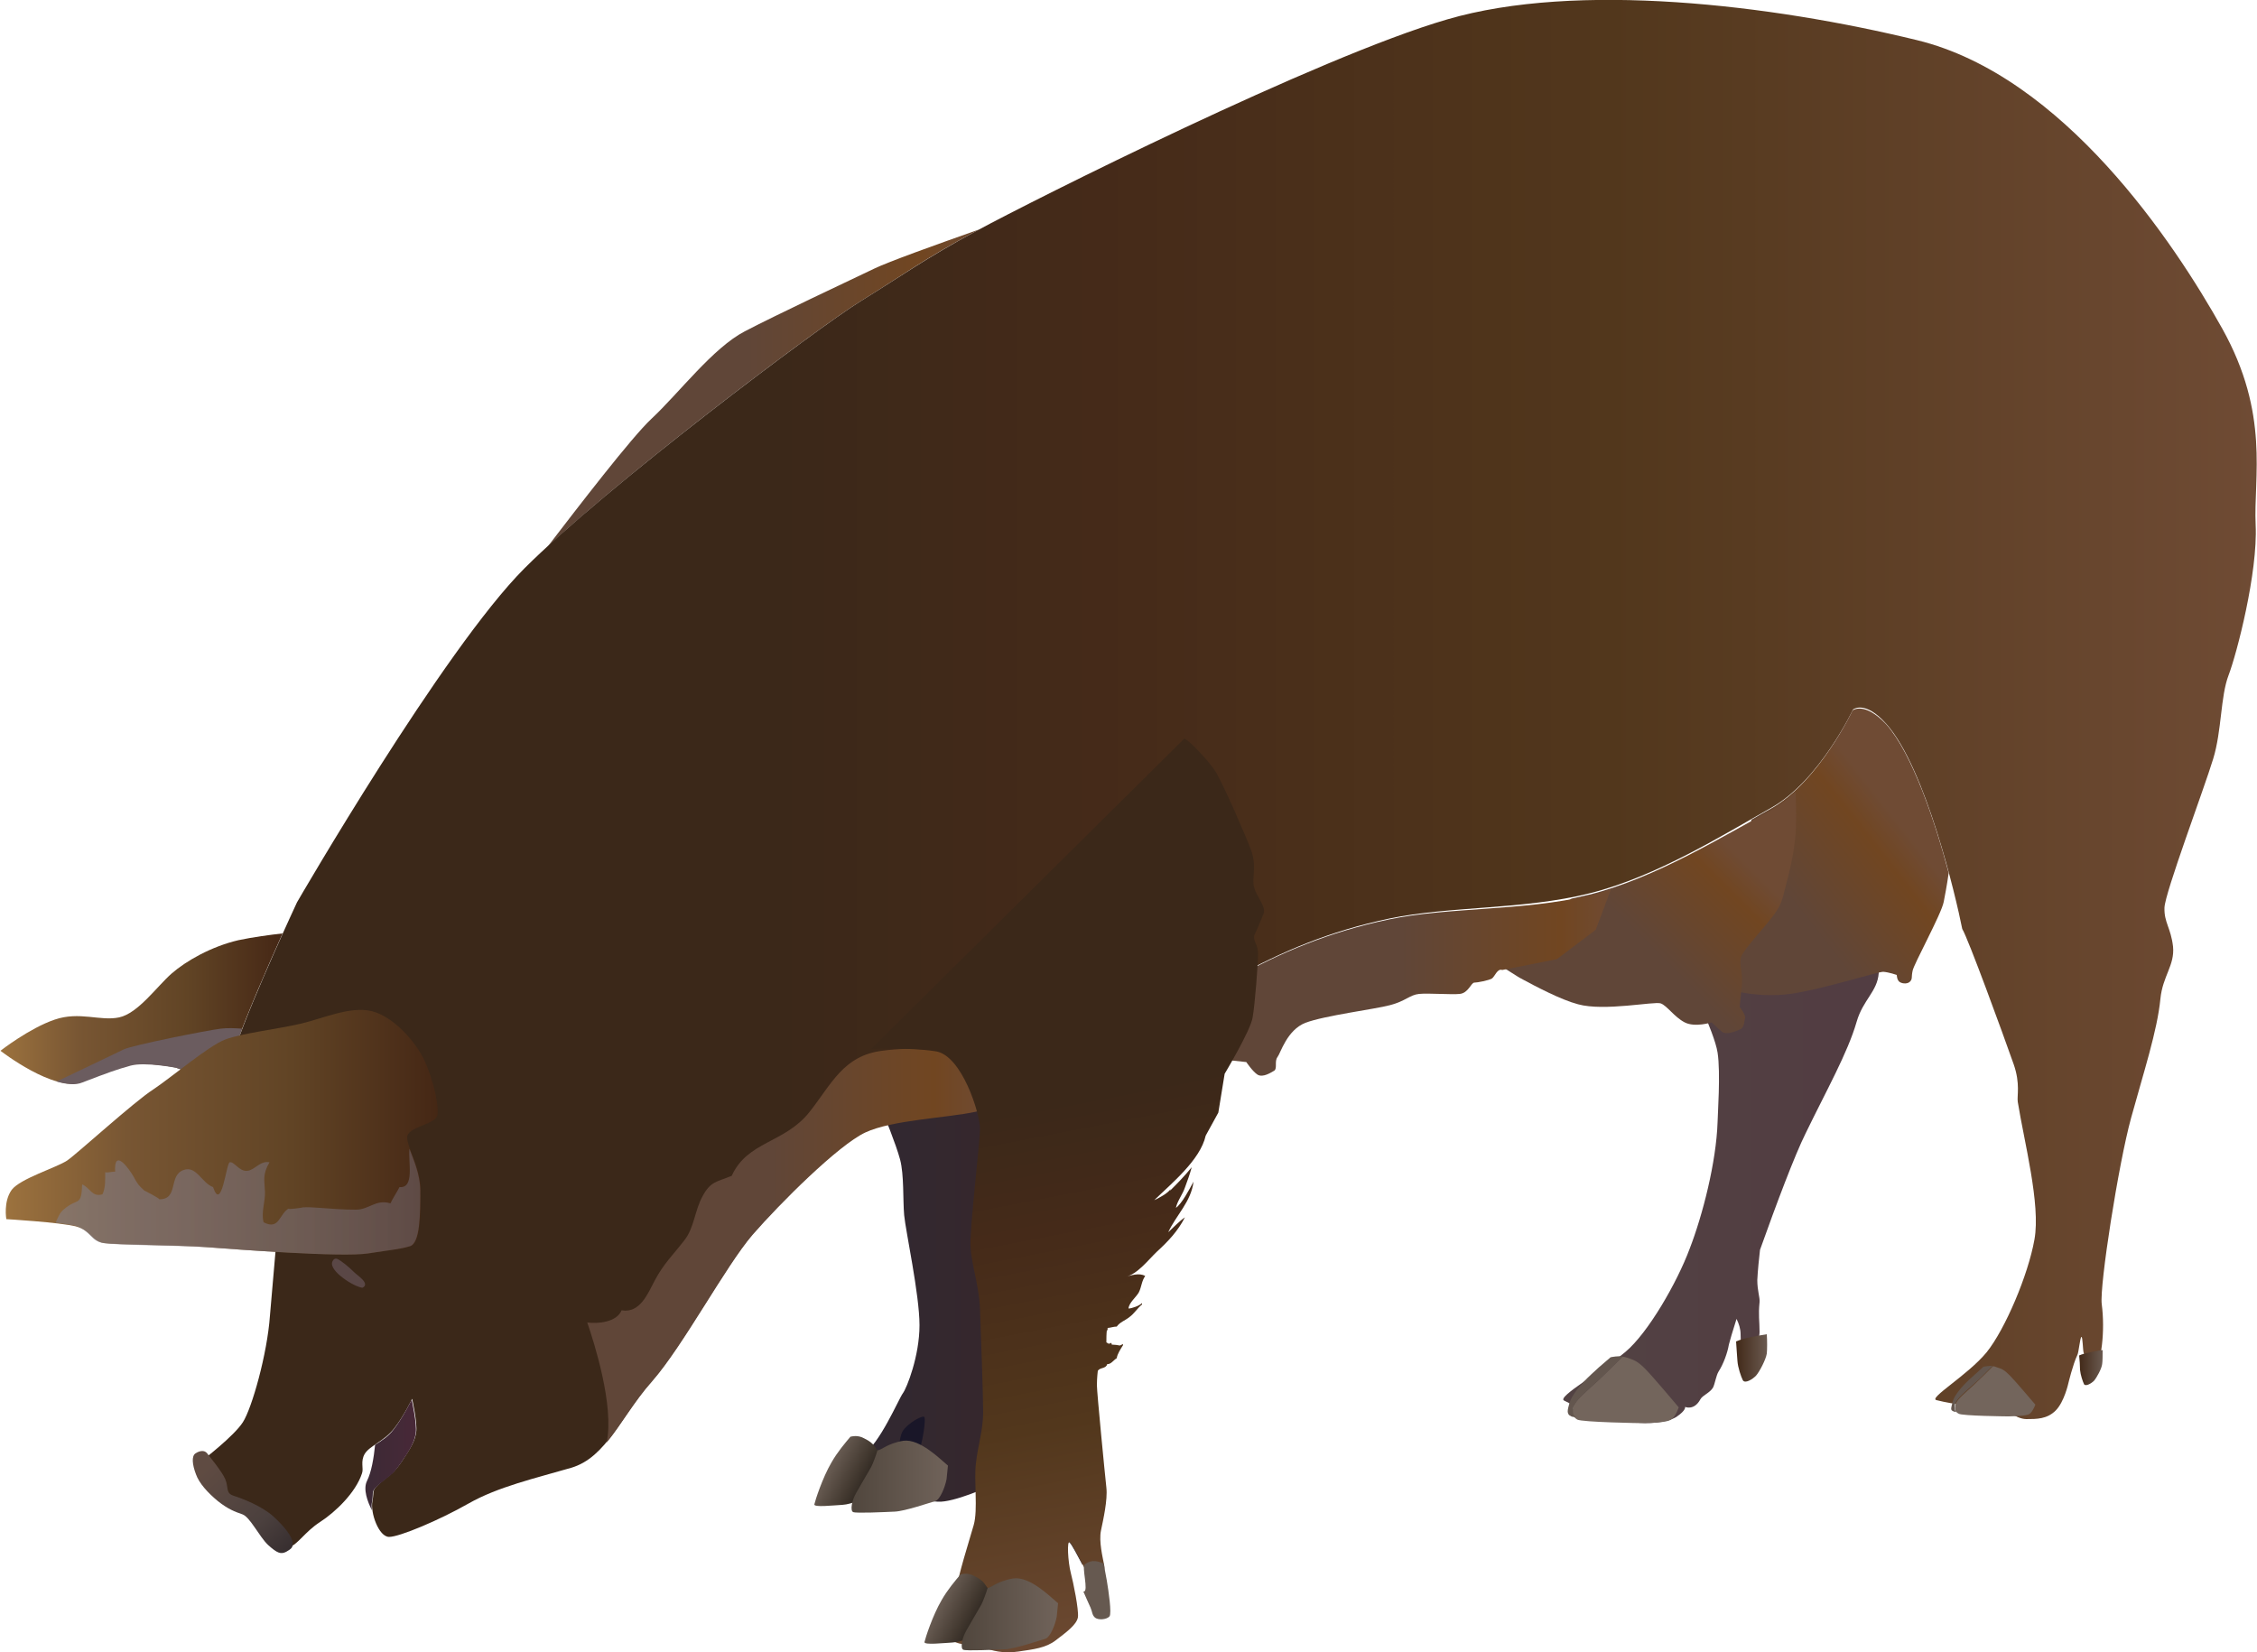
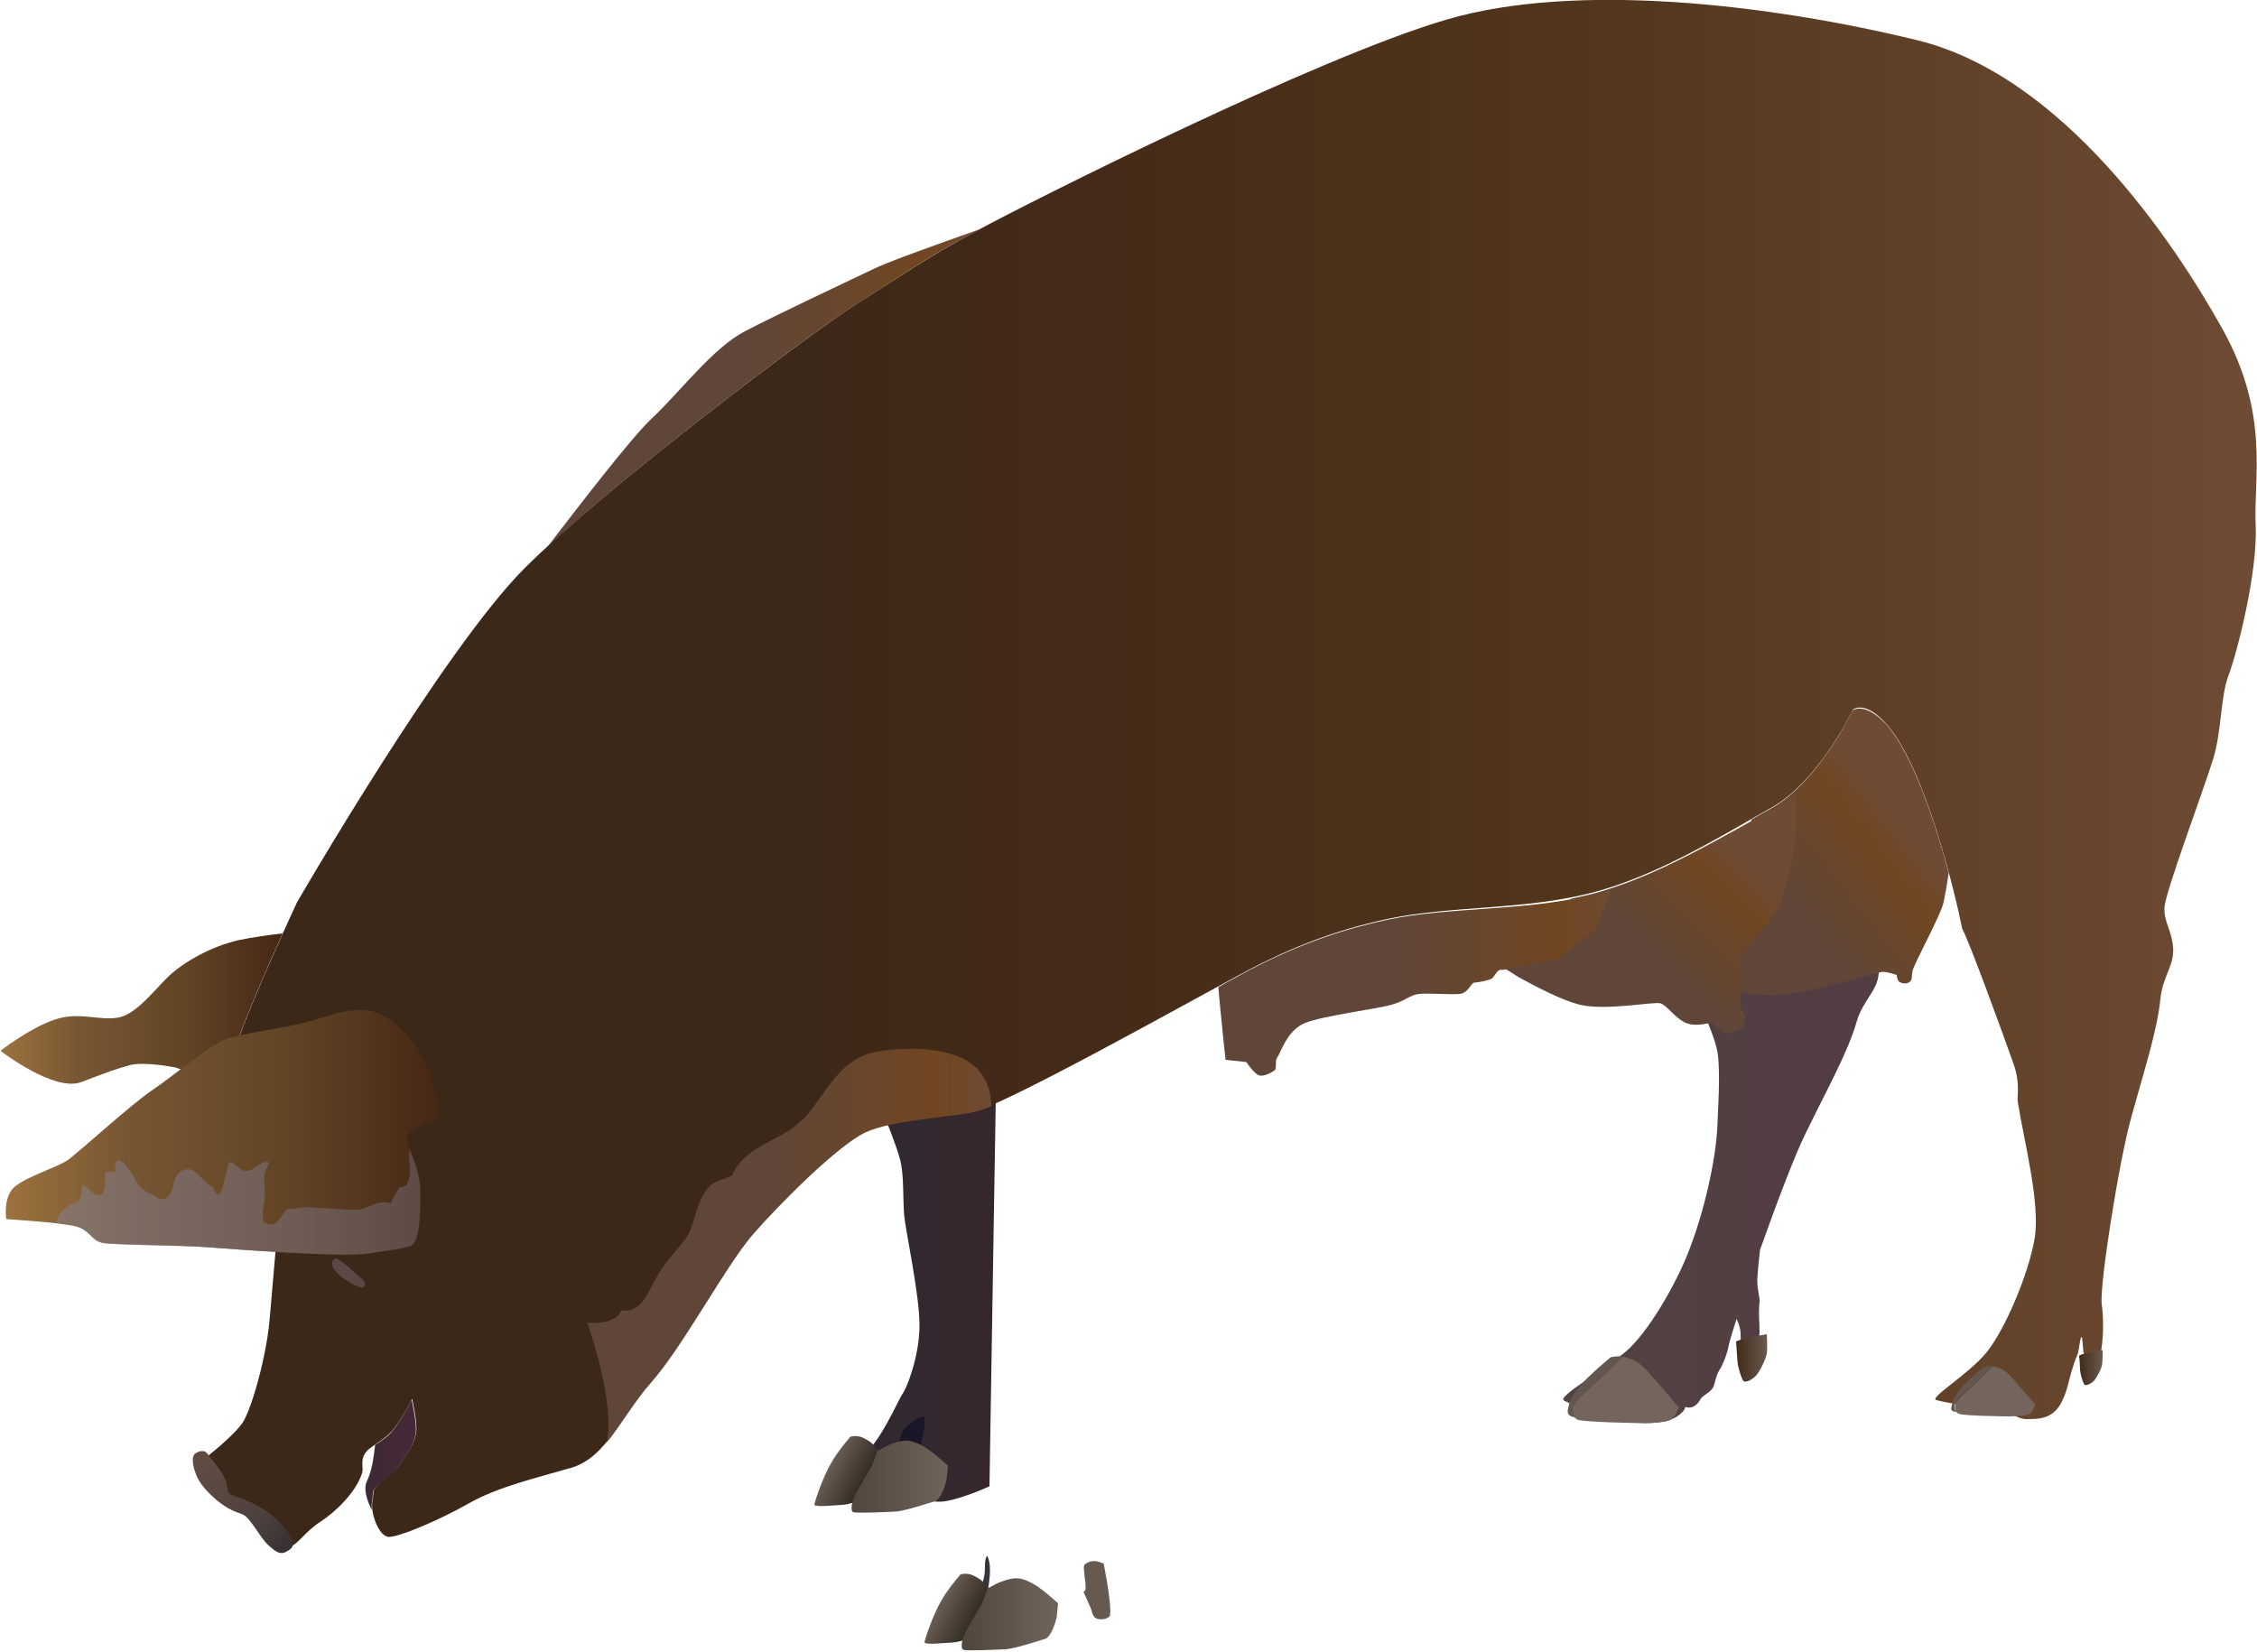
<svg xmlns="http://www.w3.org/2000/svg" xmlns:ns1="https://ian.umces.edu/media-library/" x="0px" y="0px" width="500" height="366" viewBox="0 0 500 366" xml:space="preserve">
  <title>Feral pig 2</title>
  <desc>
    <ns1:title>Feral pig 2</ns1:title>
    <ns1:descr>Feral pig eating</ns1:descr>
    <ns1:scene>
      <ns1:contains>feral, pig, agriculture</ns1:contains>
      <ns1:when>2019-03-14</ns1:when>
    </ns1:scene>
  </desc>
  <g>
    <linearGradient id="ian_symbols_2b144e8e8cb818e491f46f125250e7b2" gradientUnits="userSpaceOnUse" x1="986.977" y1="1038.401" x2="1180.35" y2="1038.401" gradientTransform="matrix(0.2 0 0 -0.2 -14.764 492.533)">
      <stop offset="0" style="stop-color:#2F2933" />
      <stop offset="1" style="stop-color:#36272C" />
    </linearGradient>
    <path fill="url(#ian_symbols_2b144e8e8cb818e491f46f125250e7b2)" d="M195.7,246.7c0,0,2.8,6.8,3.7,10.2c0.9,3.4,0.6,8.9,0.9,12.3c0.3,3.4,3.4,17.6,3.4,24.4   c0,6.8-2.8,13.9-3.7,15.1c-0.9,1.2-5.2,11.4-8.9,13.6c-3.7,2.2-9.3,6.6-8.9,7.4c0.4,0.8,1.1,1.4,3.4,1.5c2.3,0.2,5.2-0.2,5.2-0.2   s-1.6,1.4,0.6,2c2.2,0.6,8.3,0.5,9.6,0.3c1.2-0.2,2.2-1.2,2.2-1.2s1.2,0.4,4.6,0.6c3.5,0.2,11.4-3.4,11.4-3.4l1.5-92.2L195.7,246.7   z" />
    <path fill="#191628" d="M201.1,324.2c1.2-1.4,2.3-2.3,2.8-3.7c0.5-1.4,1.2-5.8,0.9-6.5c-0.2-0.7-3.9,1.4-4.9,3.2   c-0.9,1.9-0.2,3.2-2.1,5.1c-1.9,1.9-3.9,2.1-6.2,3.9c-1.3,1.1-3.9,3.3-5.8,4.9c1.9,0.1,4-0.1,4.8-0.1c1.8-0.8,4.1-1.8,5.4-2.7   C198.3,326.8,199.9,325.6,201.1,324.2z" />
    <path fill="#23222D" d="M207,326.7c-1.2,1-2.2,2.6-3.3,3.7c-0.8,0.8-1.2,1.6-1.3,2.5c0.5-0.3,0.8-0.7,0.8-0.7s0.3,0.1,0.9,0.2   c0.1-0.8,0.4-1.7,0.6-2.2C205.2,329,207.3,328.1,207,326.7z" />
    <linearGradient id="ian_symbols_793e333433392224a9bc598f88b958ec" gradientUnits="userSpaceOnUse" x1="1810.259" y1="1162.681" x2="2167.418" y2="1162.681" gradientTransform="matrix(0.2 0 0 -0.2 -14.764 492.533)">
      <stop offset="0" style="stop-color:#524243" />
      <stop offset="0.812" style="stop-color:#523D42" />
    </linearGradient>
    <path fill="url(#ian_symbols_793e333433392224a9bc598f88b958ec)" d="M372.7,210.4c1.4,7.7,7,17.8,7.8,22.8c0.7,4.5,0,14.1,0,15.4c-0.3,8.9-3.3,20.6-6.2,28.1   c-2.8,7.5-9.2,18.6-14.2,22.8c-5,4.2-15.3,10-13.6,10.8c1.7,0.8,2.8,1.5,2.8,1.5s2.3,0.4,4,1.2c1.7,0.8,5.9,0.6,5.9,0.6   s0.8,1.1,3.1,1.5c2.3,0.4,6.9,0.2,9.1-1.2c2.2-1.5,1.9-2.2,1.9-2.2s2,0.9,3.4-1.7c0.5-0.9,2.1-1.4,2.8-2.6c0.4-0.8,0.7-2.7,1.2-3.5   c1.1-1.7,2-4.2,2.3-6c0.2-0.8,0.8-2.9,1.7-5.7c0.5,1,0.9,2.2,0.9,3.4c0,2.5,0.3,5.1,0.3,5.1s0.2,1.9,0.8,0.9c0.6-0.9,3.1-4,3.1-6.5   c0-2.5-0.3-3.7,0-6.6c0.1-1.1-0.5-2.5-0.5-4.9c0.1-2.2,0.4-4.9,0.6-6.7c3.6-10.1,7.7-21,10.1-25.8c4.6-9.5,9.3-17.8,11.3-24.7   c1.4-4.9,4.6-6.7,4.9-10.8c0.3-4.2-1-5.8-0.2-8.8c0,0.2,0.1,0.3,0.3,0.3c0.1-0.4,0.2-0.9,0.4-1.2c0.3,0.2,0.3,0.4,0.6,0.5   c0.1-0.2,0.2-0.4,0.3-0.6L372.7,210.4z" />
    <linearGradient id="ian_symbols_4e03a27566ffe8044d705ab387de6045" gradientUnits="userSpaceOnUse" x1="682.076" y1="2038.116" x2="1161.302" y2="2038.116" gradientTransform="matrix(0.2 0 0 -0.2 -14.764 492.533)">
      <stop offset="0.455" style="stop-color:#604638" />
      <stop offset="0.861" style="stop-color:#714621" />
      <stop offset="1" style="stop-color:#6F4B34" />
    </linearGradient>
    <path fill="url(#ian_symbols_4e03a27566ffe8044d705ab387de6045)" d="M216.6,51c0.1-0.1,0.2-0.1,0.4-0.2c-9.9,3.5-20.2,7.2-23.3,8.7c-6.5,3.1-21.6,10.2-28.7,13.9   c-7.1,3.7-14.5,13.6-20.7,19.4c-4.4,4.1-16.3,19.6-22.9,28.2c20.5-18.9,60.4-48.8,69.3-54.3C200.4,60.7,204.5,57.5,216.6,51z" />
    <linearGradient id="ian_symbols_39bb45b4da03d6f4a53de4771aba1e7a" gradientUnits="userSpaceOnUse" x1="44.882" y1="171.525" x2="500" y2="171.525">
      <stop offset="0.279" style="stop-color:#3B2819" />
      <stop offset="0.436" style="stop-color:#452A19" />
      <stop offset="0.685" style="stop-color:#52371C" />
      <stop offset="1" style="stop-color:#6F4B34" />
    </linearGradient>
    <path fill="url(#ian_symbols_39bb45b4da03d6f4a53de4771aba1e7a)" d="M493.7,149.6c1.8-4.7,6.5-22.7,6-33.3c-0.5-10.6,3.2-24.5-7.4-43.5c-10.6-19-35.2-56-67.6-63.9   c-32.4-7.9-75.4-13-104.1-4.6C292,12.6,228.6,44.5,216.6,51c-12,6.5-16.2,9.7-25.9,15.7c-9.7,6-56.5,41.2-74.5,59.2   c-18,18-50.4,74-50.4,74s-9.7,20.8-13.4,31.5c-3.7,10.6,9.3,38.4,9.3,38.4s-1.2,13.3-1.9,21.7c-0.6,8.5-4,20.5-6,23.6   c-2,3.1-8.8,8.3-8.8,8.3s2.2,7.1,5.1,8.8c2.9,1.7,4.8,2,7.9,4.6c3.1,2.6,4,6.6,6,6s3.5-3.4,6.9-5.6c3.4-2.2,7.9-6.5,9.3-10.8   c0.4-1.1-0.4-2.6,0.6-4.3c1.1-1.8,4.3-2.8,6.5-5.6c2.2-2.8,4-6.6,4-6.6s1.2,5.4,0.9,7.4c-0.3,2-1.2,3.5-3.2,6.5   c-2,2.9-2.3,2.6-4.6,4.6s-1.4,1.7-1.9,4.2c-0.5,2.5,1.4,7.9,3.7,7.9c2.3,0,11.1-3.7,17.6-7.4s14.8-5.6,22.7-7.9   c7.9-2.3,11.1-11.6,18-19.4c6.9-7.9,16.2-25.4,22.2-32.4c6-6.9,19-19.9,25-22.7c6-2.8,18-3.2,24.5-4.6c6.5-1.4,47.2-24.1,57.4-29.6   c10.2-5.6,20.8-10.2,34.2-13c13.4-2.8,29.6-1.9,44.4-5.6c14.8-3.7,29.6-13,40.3-19c10.6-6,18-21.7,18-21.7s2.6-2.2,7.4,3.2   c8.7,9.8,15.4,38.3,16.8,45.4c1.3,2.1,8.9,22.9,11.4,30c1.5,4.3,0.7,7,0.9,8.3c1.4,8.8,5.1,22.7,3.7,30.5   c-1.4,7.9-6.5,19.9-10.6,25c-4.2,5.1-13,10.2-11.1,10.6c1.9,0.5,4.6,0.9,4.6,0.9s1.9,0.9,3.7,1.4c1.9,0.5,6-0.9,6-0.9   s3.2,2.8,5.6,2.8c2.3,0,4.6,0,6.5-1.9c1.9-1.9,2.8-6,2.8-6s1-4.2,2-6.3c0.3-0.5,0.6-3.9,0.9-4c0.3-0.1,0.3,2.9,0.5,3.5   c0.2,0.5,0.4,1.2,0.6,1.9c0.5,1.7,0.7,4.3,1.7,2.7c1.6-2.5,2.5-9.3,1.7-15.4c-0.5-4.1,3.7-31,6.5-41.2c2.8-10.2,5.8-19.3,6.5-26.4   c0.5-5.1,3.2-7.4,2.8-11.6c-0.5-4.2-2-5.3-1.9-8.6c0.1-3.3,8.8-26.4,10.8-33C492.2,161.9,491.9,154.3,493.7,149.6z" />
    <linearGradient id="ian_symbols_f936727381cabd24090cf2796d4b4a94" gradientUnits="userSpaceOnUse" x1="479.674" y1="852.64" x2="535.809" y2="852.64" gradientTransform="matrix(0.2 0 0 -0.2 -14.764 492.533)">
      <stop offset="0" style="stop-color:#3C2A36" />
      <stop offset="1" style="stop-color:#482837" />
    </linearGradient>
    <path fill="url(#ian_symbols_f936727381cabd24090cf2796d4b4a94)" d="M82.4,332.8c0.5-2.5-0.5-2.2,1.9-4.2s2.6-1.7,4.6-4.6c2-2.9,2.9-4.5,3.2-6.5c0.3-2-0.9-7.4-0.9-7.4   s-1.9,3.9-4,6.6c-1.2,1.6-2.7,2.5-4.1,3.4c-0.3,2.9-0.8,6-1.8,8c-0.9,1.8,0.1,4.6,1.1,6.5C82.3,334,82.3,333.3,82.4,332.8z" />
    <linearGradient id="ian_symbols_75a8b66c053e8e34bd0936de565c005a" gradientUnits="userSpaceOnUse" x1="1969.727" y1="1377.439" x2="2183.111" y2="1544.435" gradientTransform="matrix(0.2 0 0 -0.2 -14.764 492.533)">
      <stop offset="0.455" style="stop-color:#604638" />
      <stop offset="0.861" style="stop-color:#714621" />
      <stop offset="1" style="stop-color:#6F4B34" />
    </linearGradient>
    <path fill="url(#ian_symbols_75a8b66c053e8e34bd0936de565c005a)" d="M410.4,157.4c0,0-7.4,15.7-18,21.7c-1.4,0.8-2.9,1.6-4.4,2.5l-4.6,28.2l0.7,9.7   c0,0,5.8,1.6,12.5,0.7c6.7-0.9,19.3-4.9,20.6-4.9c1.3,0.1,3,0.7,3,0.7s0,1.2,0.7,1.6c0.7,0.4,1.8,0.4,2.3-0.2   c0.5-0.6,0.2-0.9,0.5-2.3c0.2-1.4,6.4-12.6,6.9-15.3c0.2-1,0.7-3.6,1.1-6.4c-3-11.3-8-26.3-13.8-32.9   C413,155.3,410.4,157.4,410.4,157.4z" />
    <linearGradient id="ian_symbols_f6a5a9cd2f78e1d4fd6db00960f94a9f" gradientUnits="userSpaceOnUse" x1="1827.009" y1="1319.861" x2="2011.023" y2="1503.872" gradientTransform="matrix(0.2 0 0 -0.2 -14.764 492.533)">
      <stop offset="0.455" style="stop-color:#604638" />
      <stop offset="0.861" style="stop-color:#714621" />
      <stop offset="1" style="stop-color:#6F4B34" />
    </linearGradient>
    <path fill="url(#ian_symbols_f6a5a9cd2f78e1d4fd6db00960f94a9f)" d="M352.1,198.2c-1.3,0.3-2.7,0.6-4,0.9l-16.9,14.1l5.4,3.4c3.7,2,9.2,4.9,13,5.9   c5.8,1.6,16.9-0.7,18.3-0.2c1.4,0.5,3,3,5.3,4.2c2.3,1.2,6,0,6,0s1.4,1.4,2.3,2.1c0.9,0.7,2.8,0,3.9-0.5c1.2-0.5,0.9-1.9,1.2-2.5   c0.2-0.7-1.2-2.5-1.2-2.5s0.2-2.5,0.5-5.1c0.2-2.5-0.7-4.4-0.2-6c0.5-1.6,5.8-7.2,7.4-9.5c1.6-2.3,1.6-2.8,2.5-6.2   c0.9-3.5,1.6-6.2,2.1-10.6c0.3-2.7,0.2-7.2,0.1-10.3c-1.7,1.6-3.5,3-5.4,4.1C381.7,185.2,366.9,194.5,352.1,198.2z" />
    <linearGradient id="ian_symbols_d69d4e4c4a3a44441db9cbe474e92a58" gradientUnits="userSpaceOnUse" x1="1426.541" y1="1378.902" x2="1863.701" y2="1378.902" gradientTransform="matrix(0.2 0 0 -0.2 -14.764 492.533)">
      <stop offset="0.455" style="stop-color:#604638" />
      <stop offset="0.861" style="stop-color:#714621" />
      <stop offset="1" style="stop-color:#6F4B34" />
    </linearGradient>
    <path fill="url(#ian_symbols_d69d4e4c4a3a44441db9cbe474e92a58)" d="M307.7,203.7c-13.4,2.8-24.1,7.4-34.2,13c-1,0.5-2.2,1.2-3.6,2c0.6,7,1.6,16.1,1.6,16.1l4.6,0.5   c0,0,1.4,2.1,2.5,2.8c1.2,0.7,3-0.5,3.7-0.9c0.7-0.5,0-2.1,0.7-3c0.7-0.9,2.1-6,6.2-7.6c4.2-1.6,15.3-3,18.7-3.9   c3.5-0.9,4.4-2.3,6.5-2.5c2.1-0.2,7.2,0.2,9,0c1.9-0.2,2.5-2.5,3.2-2.5c0.7,0,3.2-0.5,3.9-0.9c0.7-0.5,1.2-2.3,2.3-1.9l12.1-2.4   l8.6-6.5l3.4-9c-1.6,0.5-3.3,1-4.9,1.4C337.3,201.9,321.1,200.9,307.7,203.7z" />
    <linearGradient id="ian_symbols_38d23247fcaf63e4c5a7f90966901908" gradientUnits="userSpaceOnUse" x1="74.003" y1="1345.793" x2="387.784" y2="1345.793" gradientTransform="matrix(0.2 0 0 -0.2 -14.764 492.533)">
      <stop offset="0" style="stop-color:#9C723E" />
      <stop offset="0.279" style="stop-color:#785633" />
      <stop offset="0.661" style="stop-color:#614425" />
      <stop offset="1" style="stop-color:#452715" />
    </linearGradient>
    <path fill="url(#ian_symbols_38d23247fcaf63e4c5a7f90966901908)" d="M52.3,231.5c2.4-6.8,7.1-17.6,10.3-24.7c-2.7,0.3-6.5,0.8-9.8,1.5c-6,1.4-11.6,4.6-14.8,7.4   c-3.2,2.8-7.4,8.8-11.6,9.7c-4.2,0.9-8.8-1.4-14.3,0.5c-5.6,1.9-12,6.9-12,6.9s12,9.3,18,6.9c6-2.3,7.4-2.8,10.6-3.7   c3.2-0.9,10.2,0.5,10.2,0.5l13.2,4.7C51.5,237.5,51.4,234,52.3,231.5z" />
-     <path fill="#6B5C5F" d="M52.3,231.5c0.4-1.1,0.8-2.3,1.3-3.6c-1.4-0.1-3.2-0.2-4.7,0c-2.7,0.3-19.8,3.7-21.5,4.6   c-1.8,0.9-11.1,5.3-14.2,6.8c-0.3,0.1-0.5,0.2-0.7,0.3c2.1,0.6,4.2,0.9,5.8,0.2c6-2.3,7.4-2.8,10.6-3.7c3.2-0.9,10.2,0.5,10.2,0.5   l12.9,4.6C51.5,237.4,51.4,234,52.3,231.5z" />
    <linearGradient id="ian_symbols_4c79481ef975ec04112107b6585ec42f" gradientUnits="userSpaceOnUse" x1="304.604" y1="838.024" x2="391.194" y2="745.248" gradientTransform="matrix(0.2 0 0 -0.2 -14.764 492.533)">
      <stop offset="0" style="stop-color:#5F4B42" />
      <stop offset="0.661" style="stop-color:#4B403E" />
      <stop offset="1" style="stop-color:#382F30" />
    </linearGradient>
    <path fill="url(#ian_symbols_4c79481ef975ec04112107b6585ec42f)" d="M43.3,322c0.9-0.6,2-0.8,2.6,0c0.6,0.8,3.2,3.9,4,5.7c0.8,1.9,0,3.1,1.9,3.7   c1.9,0.6,6.3,2.3,8.8,4.6c2.5,2.3,4,4.3,4.2,5.6c0.2,1.2-0.2,1.5-1.4,2.2c-1.2,0.6-2,0.3-4-1.5c-2-1.9-4-6.2-5.7-6.8   c-1.7-0.6-3.1-1.1-5.4-2.9c-2.3-1.9-4.2-4-4.9-6C42.6,324.5,42.4,322.6,43.3,322z" />
    <linearGradient id="ian_symbols_31e28ec1d33c674411c209566c22bb92" gradientUnits="userSpaceOnUse" x1="80.32" y1="1211.22" x2="559.202" y2="1211.22" gradientTransform="matrix(0.2 0 0 -0.2 -14.764 492.533)">
      <stop offset="0" style="stop-color:#9C723E" />
      <stop offset="0.279" style="stop-color:#785633" />
      <stop offset="0.661" style="stop-color:#614425" />
      <stop offset="1" style="stop-color:#452715" />
    </linearGradient>
    <path fill="url(#ian_symbols_31e28ec1d33c674411c209566c22bb92)" d="M1.4,270.1c0,0-0.7-3.9,1.2-6.5c1.9-2.5,9.9-4.9,12.3-6.5c2.3-1.6,14.8-13,19-15.7   c4.2-2.8,12.3-9.7,16-11.1c3.7-1.4,11.6-2.3,16.7-3.5c5.1-1.2,10.9-3.9,15.7-2.8c4.9,1.2,9.9,6.9,11.8,11.1c1.9,4.2,3.2,9.9,2.8,12   c-0.5,2.1-6.7,2.5-6.7,4.9c0,2.3,3,6.7,3,11.8c0,5.1,0,11.6-2.3,12.3c-2.3,0.7-3.5,0.7-9.3,1.6c-5.8,0.9-29.2-0.9-35.9-1.4   c-6.7-0.5-19.9-0.5-22.7-0.9c-2.8-0.5-2.8-2.8-6.2-3.7C13.2,270.8,1.4,270.1,1.4,270.1z" />
    <path fill="#5A4746" d="M73.6,279.6c-0.7,2,4.8,5.5,6.7,5.7c1.8-0.9-1.1-2.7-1.8-3.4c-1.2-1.2-2.9-2.6-3.8-3   C73.9,278.6,73.6,279.6,73.6,279.6z" />
    <linearGradient id="ian_symbols_3bcb6231c2d43844fddd2c4a674bce6a" gradientUnits="userSpaceOnUse" x1="135.027" y1="1134.092" x2="540.204" y2="1134.092" gradientTransform="matrix(0.2 0 0 -0.2 -14.764 492.533)">
      <stop offset="0" style="stop-color:#837D82" />
      <stop offset="0.315" style="stop-color:#80757B" />
      <stop offset="0.826" style="stop-color:#716468" />
      <stop offset="1" style="stop-color:#6B5C5F" />
    </linearGradient>
    <path opacity="0.64" fill="url(#ian_symbols_3bcb6231c2d43844fddd2c4a674bce6a)" enable-background="new    " d="M22.9,275.4c2.8,0.5,16,0.5,22.7,0.9   c6.7,0.5,30.1,2.3,35.9,1.4c5.8-0.9,6.9-0.9,9.3-1.6c2.3-0.7,2.3-7.2,2.3-12.3c0-3.6-1.5-6.9-2.4-9.3c-0.3,3,1.2,8.8-2.2,8.5   c-0.6,1.2-1.4,2.3-2,3.6c-3.3-1-4.8,1.5-7.8,1.4c-2.7,0-5.1-0.2-7.9-0.4c-1.5-0.1-2.6-0.2-3.8-0.1c0.5,0-3.7,0.6-3,0.2   c-2.2,1.3-2.1,4.9-5.6,3.1c-0.6-2.2,0.4-4.6,0.3-6.8c-0.1-2.6-0.6-3.7,1-6.5c-2.1-0.4-3.2,1.7-4.9,1.9c-1.8,0.2-2.9-2.1-3.9-1.9   c-0.8,0.2-1.8,11.2-3.7,5.5c-2.5-0.9-3.7-4.8-6.5-3.8c-3.5,1.2-1,6.6-5.5,6.5c0.6,0-3.5-2.1-3.2-1.9c-1.2-1.1-1.5-1.4-2.4-3.1   c-0.9-1.6-4.4-6.6-4.1-1.1c-0.6-0.1-1.6,0.3-2.2,0.1c0,1.7,0.1,3.4-0.6,4.9c-2.3,0.7-2.8-1.5-4.5-2.2c-0.2,5-0.9,2.9-3.9,5.4   c-1.2,0.9-1.5,2.1-2,3.1c1.9,0.2,3.5,0.5,4.5,0.7C20.1,272.7,20.1,275,22.9,275.4z" />
    <linearGradient id="ian_symbols_57ed79a4812285841184c3685f64c1a5" gradientUnits="userSpaceOnUse" x1="129.963" y1="276.008" x2="219.52" y2="276.008">
      <stop offset="0.455" style="stop-color:#604638" />
      <stop offset="0.861" style="stop-color:#714621" />
      <stop offset="1" style="stop-color:#6F4B34" />
    </linearGradient>
    <path fill="url(#ian_symbols_57ed79a4812285841184c3685f64c1a5)" d="M217.2,237.6c-4.4-5.7-15.2-5.7-21.8-4.8c-8.6,1.1-11.2,7.4-16.1,13.6c-5.5,6.9-13.7,6.4-17.2,14.1   c-3.4,1.4-4.7,1.2-6.5,4.6c-1.7,3.1-1.8,6.9-4,9.7c-2.4,3.1-4.6,5.2-6.5,8.8c-1.6,3-3.3,7.4-7.4,6.7c-1.1,2.7-5.4,3-7.6,2.7   c1.5,4.4,6,18.4,4.3,26.6c3.2-3.9,6-9,10.1-13.6c6.9-7.9,16.2-25.4,22.2-32.4c6-6.9,19-19.9,25-22.7c6-2.8,18-3.2,24.5-4.6   c0.7-0.2,1.9-0.6,3.4-1.2C219.6,242.5,219,240,217.2,237.6z" />
    <path fill="#38323D" d="M218.2,356.4c0.3-2.9,2-8.9,0.5-11.7c-0.7,0.6-0.4,2.9-0.6,4.1c-0.3,1.9-0.9,3-1,4.4   c-0.4,3.4-0.5,6.2-1.7,9.2c-0.1,0-0.2,0-0.2-0.1c-0.2,0.7-0.5,1.3-0.7,2c1.5-0.2,2.6-0.9,2.6-0.9s0,0.2,0,0.4   c0.1-0.6,0.3-1.1,0.4-1.6C218,360.3,217.9,358.5,218.2,356.4z" />
-     <path fill="#38323D" d="M239.5,340.2c-0.3-1.4-0.7-2.7-1-4.1c-0.2-1.2-0.2-3.1-0.9-4.1c0,1.6-0.1,4.5-0.5,7c-0.2,1.6-1,3-0.6,4   c0-1,0.1-1.6,0.4-1.3c0.5,0.4,2,3.3,2.9,5C239.9,344.5,240,342.3,239.5,340.2z" />
    <linearGradient id="ian_symbols_c36ba8e9847f1ee4a53c15827f58176c" gradientUnits="userSpaceOnUse" x1="1216.348" y1="1482.389" x2="1381.569" y2="632.402" gradientTransform="matrix(0.2 0 0 -0.2 -14.764 492.533)">
      <stop offset="0.279" style="stop-color:#3B2819" />
      <stop offset="0.436" style="stop-color:#452A19" />
      <stop offset="0.685" style="stop-color:#52371C" />
      <stop offset="1" style="stop-color:#6F4B34" />
    </linearGradient>
-     <path fill="url(#ian_symbols_c36ba8e9847f1ee4a53c15827f58176c)" d="M193,232.4c0,0,8.3-0.4,14.2,0.5c5.9,0.8,9.9,13.9,9.9,17.1c0,3.2-2.3,22-2.1,26.1   c0.2,4.2,1.9,8.6,2.1,13.9c0.2,5.3,0.7,19,0.7,22.9c0,3.9-1.2,7.5-1.6,11.3c-0.5,3.8,0.5,10.2-0.5,13.7s-3.5,11.3-3.9,14.6   c-0.5,3.2-3,9.1-2.3,9.9c0.7,0.8,2.5,1.9,4.4,1.9c1.9,0,3.2-0.9,3.2-0.9s-0.1,1.2,0.9,1.6c1.6,0.7,4.3,1.4,7.6,0.9   c3.4-0.5,6.1-0.8,8.3-2.5c2.2-1.7,4.6-3.4,4.9-5.1c0.2-1.7-1-7.6-1.6-9.9c-0.6-2.3-0.9-7.3-0.2-6.7c0.7,0.6,2.9,5.1,3.5,6.2   c0.6,1.2,2,3.2,2.5,3.2s2-2.8,1.6-4.4c-0.3-1.6-1.2-5.2-0.7-7.6c0.5-2.4,1.5-6.8,1.2-9.5c-0.3-2.7-2.1-21.1-2.1-22.7   c0-1.6,0.2-3.2,0.2-3.2c0.5-0.8,1.8-0.4,2.1-1.5c0.8,0.1,1.3-0.8,2.1-1.3c0.1-0.9,0.9-2.1,1.4-2.9c0,0,0-0.2,0-0.2   c-0.3,0.1-0.3,0.1-0.7,0.3c-0.5-0.1-1.2-0.2-1.8-0.2c0-0.1-0.1-0.3-0.1-0.4c-0.2,0.1-0.4,0.2-0.6,0.2c-0.2-0.1-0.3-0.2-0.5-0.3   c0-0.9,0-1.8,0.1-2.7c0.1,0,0.2,0,0.2,0.1c0-0.2-0.1-0.4,0-0.6c0.5,0,1.3-0.3,2-0.3c0.7-1,1.8-1.3,2.8-2.1c1.1-0.8,1.7-1.9,2.8-2.8   c0,0,0-0.2,0-0.3c-0.6,0.6-2.3,1.2-3,1.2c0.1-1.3,1.7-2.5,2.3-3.6c0.6-1.2,0.6-2.5,1.4-3.6c-1.3-0.8-3.3-0.1-4.4,0.2   c2.7-0.6,5-3.7,7-5.6c2.5-2.3,4.6-4.5,6.2-7.6c-1.3,0.9-2.5,2.2-3.7,3.3c1.7-3.7,5.1-6.8,5.6-11.2c-0.9,1.7-2.6,4.9-3.9,5.8   c0.3-1.5,1.5-3,2-4.5c0.6-1.6,1.1-3,1.5-4.5c-1.6,2-3.2,3.6-4.8,5.2c0.1-0.2,0.1-0.4,0.2-0.5c-0.5,1-2.8,2.2-3.7,2.6   c3.8-3.7,10.2-8.9,11.4-14.3l2.8-5.1l1.4-8.6c0,0,5.8-9.7,6.2-12.5c0.5-2.8,1.2-11.8,1.2-14.1c0-2.3-1.4-3-0.7-4.4   c0.7-1.4,1.2-2.8,1.9-4.4c0.7-1.6-1.6-3.9-2.1-6c-0.5-2.1,0.7-4.6-0.7-8.3c-1.4-3.7-5.8-13.7-7.6-16.9c-1.9-3.2-7.2-8.3-7.2-7.6" />
    <g>
      <path fill="#73655C" d="M348.5,311.8c0.4-1.5,3-3.6,5.5-5.9c1.8-1.7,4.2-4.1,5.4-5.3c0.4,0,0.7,0.1,1.1,0.2c1.7,0.6,2.3,0.8,4,2.5    c1.5,1.5,6.3,7.2,7.4,8.5c-0.4,1.1-1.1,2.6-2.1,2.9c-1.5,0.6-6.1,0.6-6.1,0.6s-13.3-0.2-14.3-0.8    C348.5,313.9,348.1,313.3,348.5,311.8z" />
      <path fill="#63564E" d="M347.7,310.8c0.4-1.5,2.3-4,4.8-6.3c1.5-1.4,1.7-1.6,4.3-3.8c0.5-0.1,1.6-0.3,2.7-0.2c0,0,0,0,0,0    c-1.2,1.2-3.6,3.7-5.4,5.3c-2.5,2.3-5.1,4.4-5.5,5.9c-0.3,1.2-0.1,1.8,0.5,2.3c-0.5-0.1-0.9-0.1-1-0.2    C346.9,313.3,347.3,312.3,347.7,310.8z" />
      <linearGradient id="ian_symbols_a13416653acb7c24f565953c9fa6a0a1" gradientUnits="userSpaceOnUse" x1="1220.271" y1="835.407" x2="1255.194" y2="835.407" gradientTransform="matrix(-0.196 0 0 -0.196 630.142 464.227)">
        <stop offset="0" style="stop-color:#67564C" />
        <stop offset="1" style="stop-color:#3F2614" />
      </linearGradient>
      <path fill="url(#ian_symbols_a13416653acb7c24f565953c9fa6a0a1)" d="M391.4,299.9c-0.2,1.3-1.6,4-2.4,4.9c-0.8,0.8-2.4,1.8-2.9,1c-0.4-0.8-1.1-2.8-1.2-4.3    c-0.1-1-0.2-3.1-0.3-4.3c1.7-0.8,5.1-1.3,6.8-1.6C391.5,297,391.5,299,391.4,299.9z" />
    </g>
    <g>
      <linearGradient id="ian_symbols_50b5295e1c5df954c53590c2b55b395d" gradientUnits="userSpaceOnUse" x1="2232.959" y1="690.346" x2="2280.631" y2="715.693" gradientTransform="matrix(-0.196 0 0 -0.196 630.142 464.227)">
        <stop offset="0" style="stop-color:#2B241E" />
        <stop offset="0.339" style="stop-color:#433930" />
        <stop offset="1" style="stop-color:#6F6259" />
      </linearGradient>
      <path fill="url(#ian_symbols_50b5295e1c5df954c53590c2b55b395d)" d="M184.2,324c1.3-2.3,3.1-4.4,4.2-5.7c0.5-0.1,1.7-0.4,3.1,0.4c2.3,1.1,2.4,2.2,2.9,2.6    c0.3,0.3,1-0.4,2.5-1.1l-4.8,11.5c0,0-3.4,1.6-5.5,1.7c-2,0.1-6.3,0.6-6.2-0.1C180.6,332.4,182.2,327.4,184.2,324z" />
      <linearGradient id="ian_symbols_1622759b08604aa4c5ca73224fa7cea8" gradientUnits="userSpaceOnUse" x1="2147.497" y1="700.698" x2="2256.677" y2="700.698" gradientTransform="matrix(-0.196 0 0 -0.196 630.142 464.227)">
        <stop offset="0" style="stop-color:#6F6259" />
        <stop offset="1" style="stop-color:#4F453C" />
      </linearGradient>
      <path fill="url(#ian_symbols_1622759b08604aa4c5ca73224fa7cea8)" d="M200.1,319.2c3.7-0.5,8.2,4.1,9.9,5.5c-0.1,1-0.2,2.2-0.3,3c-0.3,1.6-1.4,4.6-2.6,4.9    c-1.1,0.3-6.6,2.2-8.9,2.3c-2.3,0.1-8.5,0.4-9.2,0.1c-0.7-0.3-0.3-2.6,0.7-4.3c1-1.7,2.4-4.2,3.3-5.7c0.4-0.8,1-2.4,1.4-3.7    C195.1,321.4,196.5,319.8,200.1,319.2z" />
    </g>
    <g>
      <path fill="#73655C" d="M433.2,311.2c0.3-1.2,2.3-2.7,4.2-4.5c1.4-1.3,3.2-3.1,4.1-4c0.3,0,0.6,0.1,0.8,0.2c1.3,0.4,1.7,0.6,3,1.9    c1.2,1.2,4.8,5.5,5.6,6.4c-0.3,0.8-0.9,2-1.6,2.2c-1.2,0.4-4.6,0.4-4.6,0.4s-10.1-0.1-10.8-0.6    C433.2,312.8,432.9,312.4,433.2,311.2z" />
      <path fill="#63564E" d="M432.6,310.5c0.3-1.2,1.7-3,3.6-4.8c1.1-1,1.3-1.2,3.2-2.9c0.4-0.1,1.2-0.2,2-0.2c0,0,0,0,0,0    c-0.9,0.9-2.7,2.8-4.1,4c-1.9,1.7-3.9,3.3-4.2,4.5c-0.2,0.9-0.1,1.4,0.3,1.7c-0.4,0-0.7-0.1-0.8-0.2    C432,312.4,432.3,311.7,432.6,310.5z" />
      <linearGradient id="ian_symbols_b725f5dce868a034bd20a39e4fe2b709" gradientUnits="userSpaceOnUse" x1="840.37" y1="824.551" x2="866.825" y2="824.551" gradientTransform="matrix(-0.196 0 0 -0.196 630.142 464.227)">
        <stop offset="0" style="stop-color:#67564C" />
        <stop offset="1" style="stop-color:#3F2614" />
      </linearGradient>
      <path fill="url(#ian_symbols_b725f5dce868a034bd20a39e4fe2b709)" d="M465.7,302.2c-0.1,1-1.2,3-1.8,3.7c-0.6,0.6-1.8,1.3-2.2,0.8c-0.3-0.6-0.8-2.1-0.9-3.2    c0-0.8-0.1-2.3-0.2-3.2c1.3-0.6,3.9-1,5.2-1.2C465.8,300,465.8,301.6,465.7,302.2z" />
    </g>
    <g>
      <linearGradient id="ian_symbols_1b52a8f1d50b0524c9a542756b8fa850" gradientUnits="userSpaceOnUse" x1="2108.459" y1="534.403" x2="2156.131" y2="559.75" gradientTransform="matrix(-0.196 0 0 -0.196 630.142 464.227)">
        <stop offset="0" style="stop-color:#2B241E" />
        <stop offset="0.339" style="stop-color:#433930" />
        <stop offset="1" style="stop-color:#6F6259" />
      </linearGradient>
      <path fill="url(#ian_symbols_1b52a8f1d50b0524c9a542756b8fa850)" d="M208.6,354.5c1.3-2.3,3.1-4.4,4.2-5.7c0.5-0.1,1.7-0.4,3.1,0.4c2.3,1.1,2.4,2.2,2.9,2.6    c0.3,0.3,1-0.4,2.5-1.1l-4.8,11.5c0,0-3.4,1.6-5.5,1.7c-2,0.1-6.3,0.6-6.2-0.1C205,362.9,206.6,357.9,208.6,354.5z" />
      <linearGradient id="ian_symbols_44bd39a903001c24c9807aa2732c9f96" gradientUnits="userSpaceOnUse" x1="2022.997" y1="544.755" x2="2132.178" y2="544.755" gradientTransform="matrix(-0.196 0 0 -0.196 630.142 464.227)">
        <stop offset="0" style="stop-color:#6F6259" />
        <stop offset="1" style="stop-color:#4F453C" />
      </linearGradient>
      <path fill="url(#ian_symbols_44bd39a903001c24c9807aa2732c9f96)" d="M224.5,349.7c3.7-0.5,8.2,4.1,9.9,5.5c-0.1,1-0.2,2.2-0.3,3c-0.3,1.6-1.4,4.6-2.6,4.9    c-1.1,0.3-6.6,2.2-8.9,2.3c-2.3,0.1-8.5,0.4-9.2,0.1c-0.7-0.3-0.3-2.6,0.7-4.3c1-1.7,2.4-4.2,3.3-5.7c0.4-0.8,1-2.4,1.4-3.7    C219.4,351.9,220.8,350.3,224.5,349.7z" />
      <path fill="#665950" d="M240.3,346.6c1.7-1.3,3.1-0.6,4.2-0.2c0.2,1.2,0.5,2.6,0.7,3.8c0.4,2.4,1.1,7.2,0.6,7.9    c-0.6,0.7-2.4,0.9-3.2,0.3c-0.7-0.6-0.6-1.3-1-2.2c-0.3-0.6-1.1-2.5-1.6-3.6c0,0,0,0,0.1,0C241.2,352.6,239.6,347.1,240.3,346.6z" />
    </g>
  </g>
</svg>